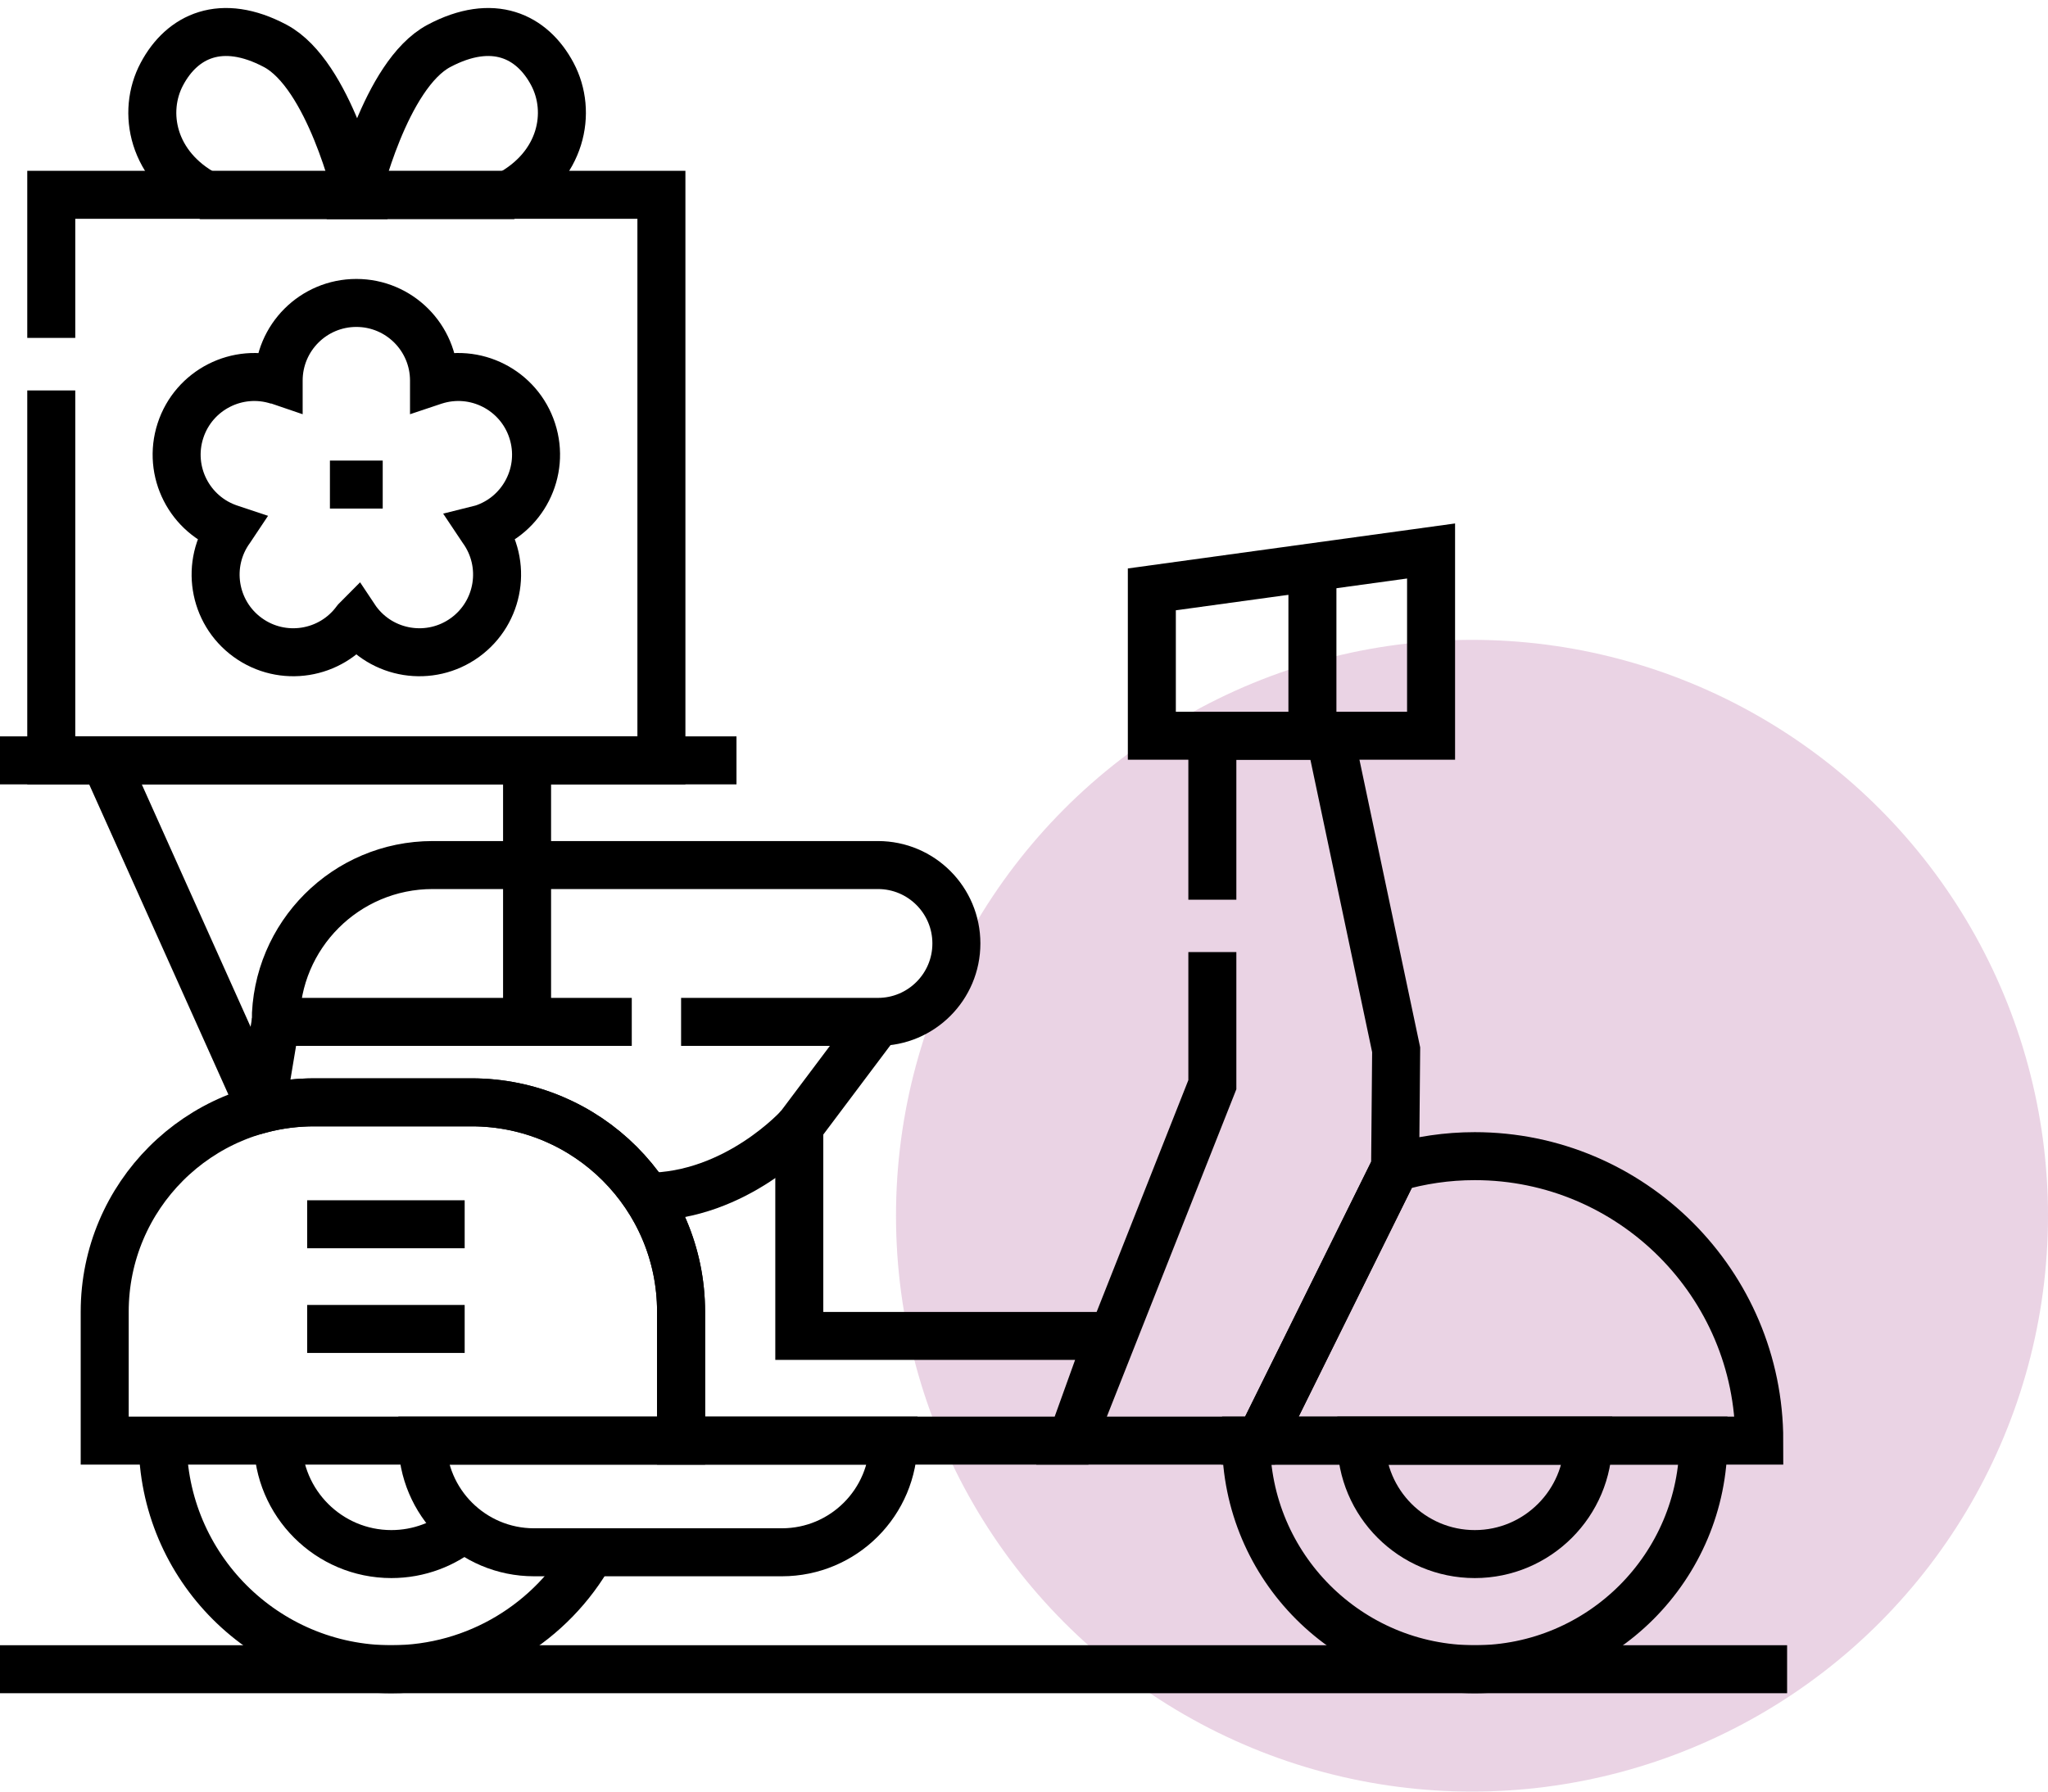
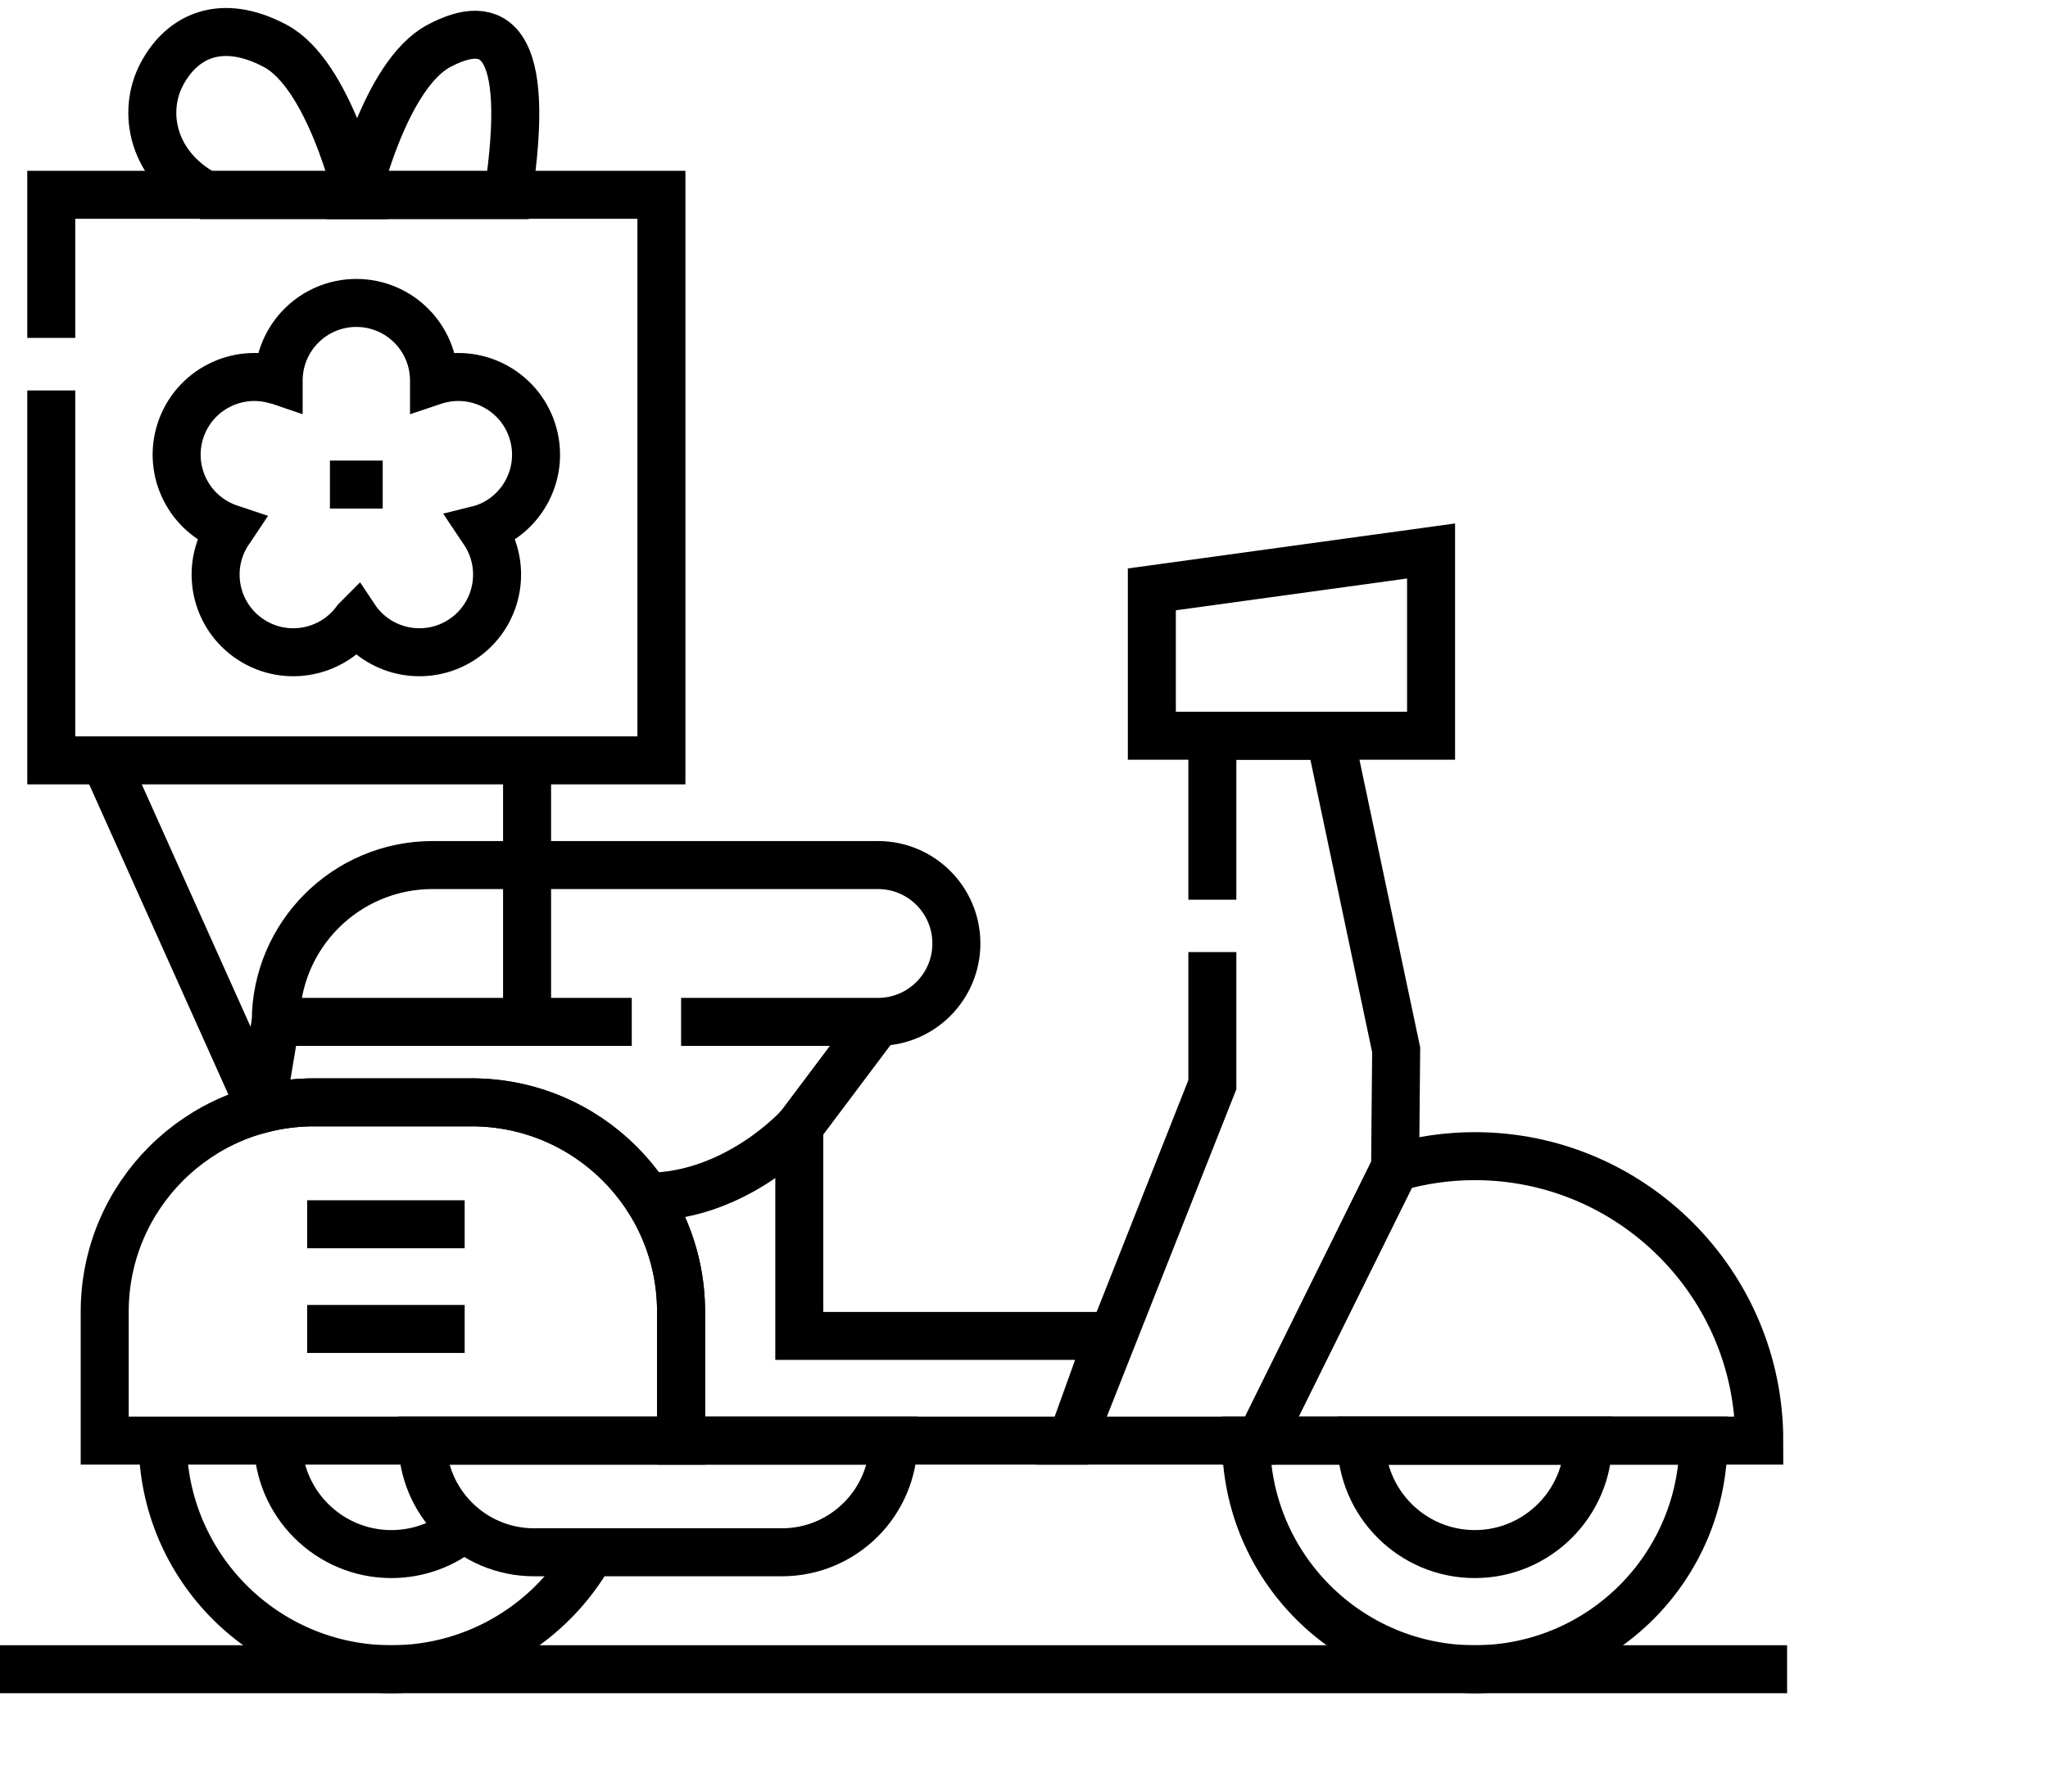
<svg xmlns="http://www.w3.org/2000/svg" width="64" height="56" viewBox="0 0 64 56" fill="none">
-   <circle cx="46" cy="38" r="18" fill="#9A2479" fill-opacity="0.2" />
  <path d="M5.084 45.029C5.084 48.976 8.283 52.176 12.23 52.176C14.913 52.176 17.25 50.697 18.472 48.511" stroke="black" stroke-width="1.5" stroke-miterlimit="10" />
  <path d="M8.684 45.03C8.684 46.985 10.275 48.576 12.23 48.576C13.096 48.576 13.89 48.264 14.507 47.747" stroke="black" stroke-width="1.5" stroke-miterlimit="10" />
  <path d="M21.284 45.029H3.272V41.001C3.272 37.386 6.203 34.456 9.817 34.456H14.739C18.354 34.456 21.284 37.386 21.284 41.001V45.029Z" stroke="black" stroke-width="1.5" stroke-miterlimit="10" />
  <path d="M38.94 45.029C38.94 48.976 42.14 52.176 46.087 52.176C50.033 52.176 53.233 48.976 53.233 45.029H38.94Z" stroke="black" stroke-width="1.5" stroke-miterlimit="10" />
  <path d="M46.087 48.576C48.042 48.576 49.633 46.985 49.633 45.029H42.54C42.54 46.985 44.131 48.576 46.087 48.576Z" stroke="black" stroke-width="1.5" stroke-miterlimit="10" />
  <path d="M46.086 36.138C45.222 36.138 44.387 36.264 43.596 36.495L39.376 45.029H54.977C54.977 40.127 50.989 36.138 46.086 36.138Z" stroke="black" stroke-width="1.5" stroke-miterlimit="10" />
  <path d="M19.743 31.941H8.617C8.617 29.233 10.812 27.039 13.519 27.039H27.436C28.79 27.039 29.887 28.136 29.887 29.49C29.887 30.843 28.79 31.941 27.436 31.941H21.284" stroke="black" stroke-width="1.5" stroke-miterlimit="10" />
  <path d="M8.617 31.94L8.162 34.667C8.691 34.529 9.245 34.456 9.816 34.456H14.739C18.353 34.456 21.283 37.386 21.283 41V45.029H24.978H33.486L34.664 41.757H24.978V35.213L27.436 31.94" stroke="black" stroke-width="1.5" stroke-miterlimit="10" />
  <path d="M37.886 28.123V22.996H41.558L43.63 32.813L43.597 36.493L39.376 45.029H33.486L37.886 33.904V29.759" stroke="black" stroke-width="1.5" stroke-miterlimit="10" />
  <path d="M44.721 22.996H35.995V18.422L44.721 17.222V22.996Z" stroke="black" stroke-width="1.5" stroke-miterlimit="10" />
  <path d="M9.599 38.267H14.521" stroke="black" stroke-width="1.5" stroke-miterlimit="10" />
  <path d="M9.599 41.539H14.521" stroke="black" stroke-width="1.5" stroke-miterlimit="10" />
  <path d="M24.433 48.52H16.689C14.761 48.52 13.198 46.957 13.198 45.029H27.923C27.923 46.957 26.361 48.52 24.433 48.52Z" stroke="black" stroke-width="1.5" stroke-miterlimit="10" />
  <path d="M0 52.175H55.847" stroke="black" stroke-width="1.5" stroke-miterlimit="10" />
-   <path d="M0 23.767H23.015" stroke="black" stroke-width="1.5" stroke-miterlimit="10" />
  <path d="M8.163 34.667L3.272 23.767" stroke="black" stroke-width="1.5" stroke-miterlimit="10" />
  <path d="M16.471 23.767V31.977" stroke="black" stroke-width="1.5" stroke-miterlimit="10" />
  <path d="M1.602 10.562V6.089H20.669V23.767H1.602V12.204" stroke="black" stroke-width="1.5" stroke-miterlimit="10" />
  <path d="M16.632 13.462C16.218 12.187 14.848 11.489 13.573 11.903C13.57 11.905 13.566 11.906 13.563 11.907C13.563 11.903 13.563 11.9 13.563 11.896C13.563 10.556 12.476 9.469 11.136 9.469C9.795 9.469 8.708 10.556 8.708 11.896C8.708 11.9 8.708 11.903 8.708 11.907C8.705 11.906 8.702 11.905 8.698 11.903C7.423 11.489 6.053 12.187 5.639 13.462C5.225 14.737 5.923 16.107 7.198 16.521C7.201 16.522 7.205 16.523 7.208 16.524C7.206 16.527 7.204 16.53 7.202 16.533C6.413 17.618 6.654 19.136 7.739 19.924C8.823 20.712 10.342 20.471 11.13 19.387C11.132 19.384 11.134 19.38 11.136 19.378C11.138 19.381 11.14 19.384 11.142 19.387C11.93 20.471 13.448 20.712 14.533 19.924C15.618 19.136 15.858 17.618 15.07 16.533C15.068 16.53 15.065 16.527 15.063 16.524C15.067 16.523 15.07 16.522 15.074 16.521C16.349 16.107 17.047 14.737 16.632 13.462Z" stroke="black" stroke-width="1.5" stroke-miterlimit="10" />
  <path d="M10.31 15.146H11.96" stroke="black" stroke-width="1.5" stroke-miterlimit="10" />
-   <path d="M41.013 17.732V22.996" stroke="black" stroke-width="1.5" stroke-miterlimit="10" />
  <path d="M24.978 35.213C24.978 35.213 23.015 37.407 20.209 37.407" stroke="black" stroke-width="1.5" stroke-miterlimit="10" />
-   <path d="M11.153 6.099H15.877C17.563 5.203 17.893 3.503 17.261 2.314C16.628 1.124 15.403 0.539 13.716 1.435C12.03 2.332 11.153 6.099 11.153 6.099Z" stroke="black" stroke-width="1.5" stroke-miterlimit="10" />
+   <path d="M11.153 6.099H15.877C16.628 1.124 15.403 0.539 13.716 1.435C12.03 2.332 11.153 6.099 11.153 6.099Z" stroke="black" stroke-width="1.5" stroke-miterlimit="10" />
  <path d="M11.166 6.099H6.443C4.756 5.203 4.426 3.503 5.059 2.314C5.691 1.124 6.917 0.539 8.603 1.435C10.29 2.332 11.166 6.099 11.166 6.099Z" stroke="black" stroke-width="1.5" stroke-miterlimit="10" />
</svg>